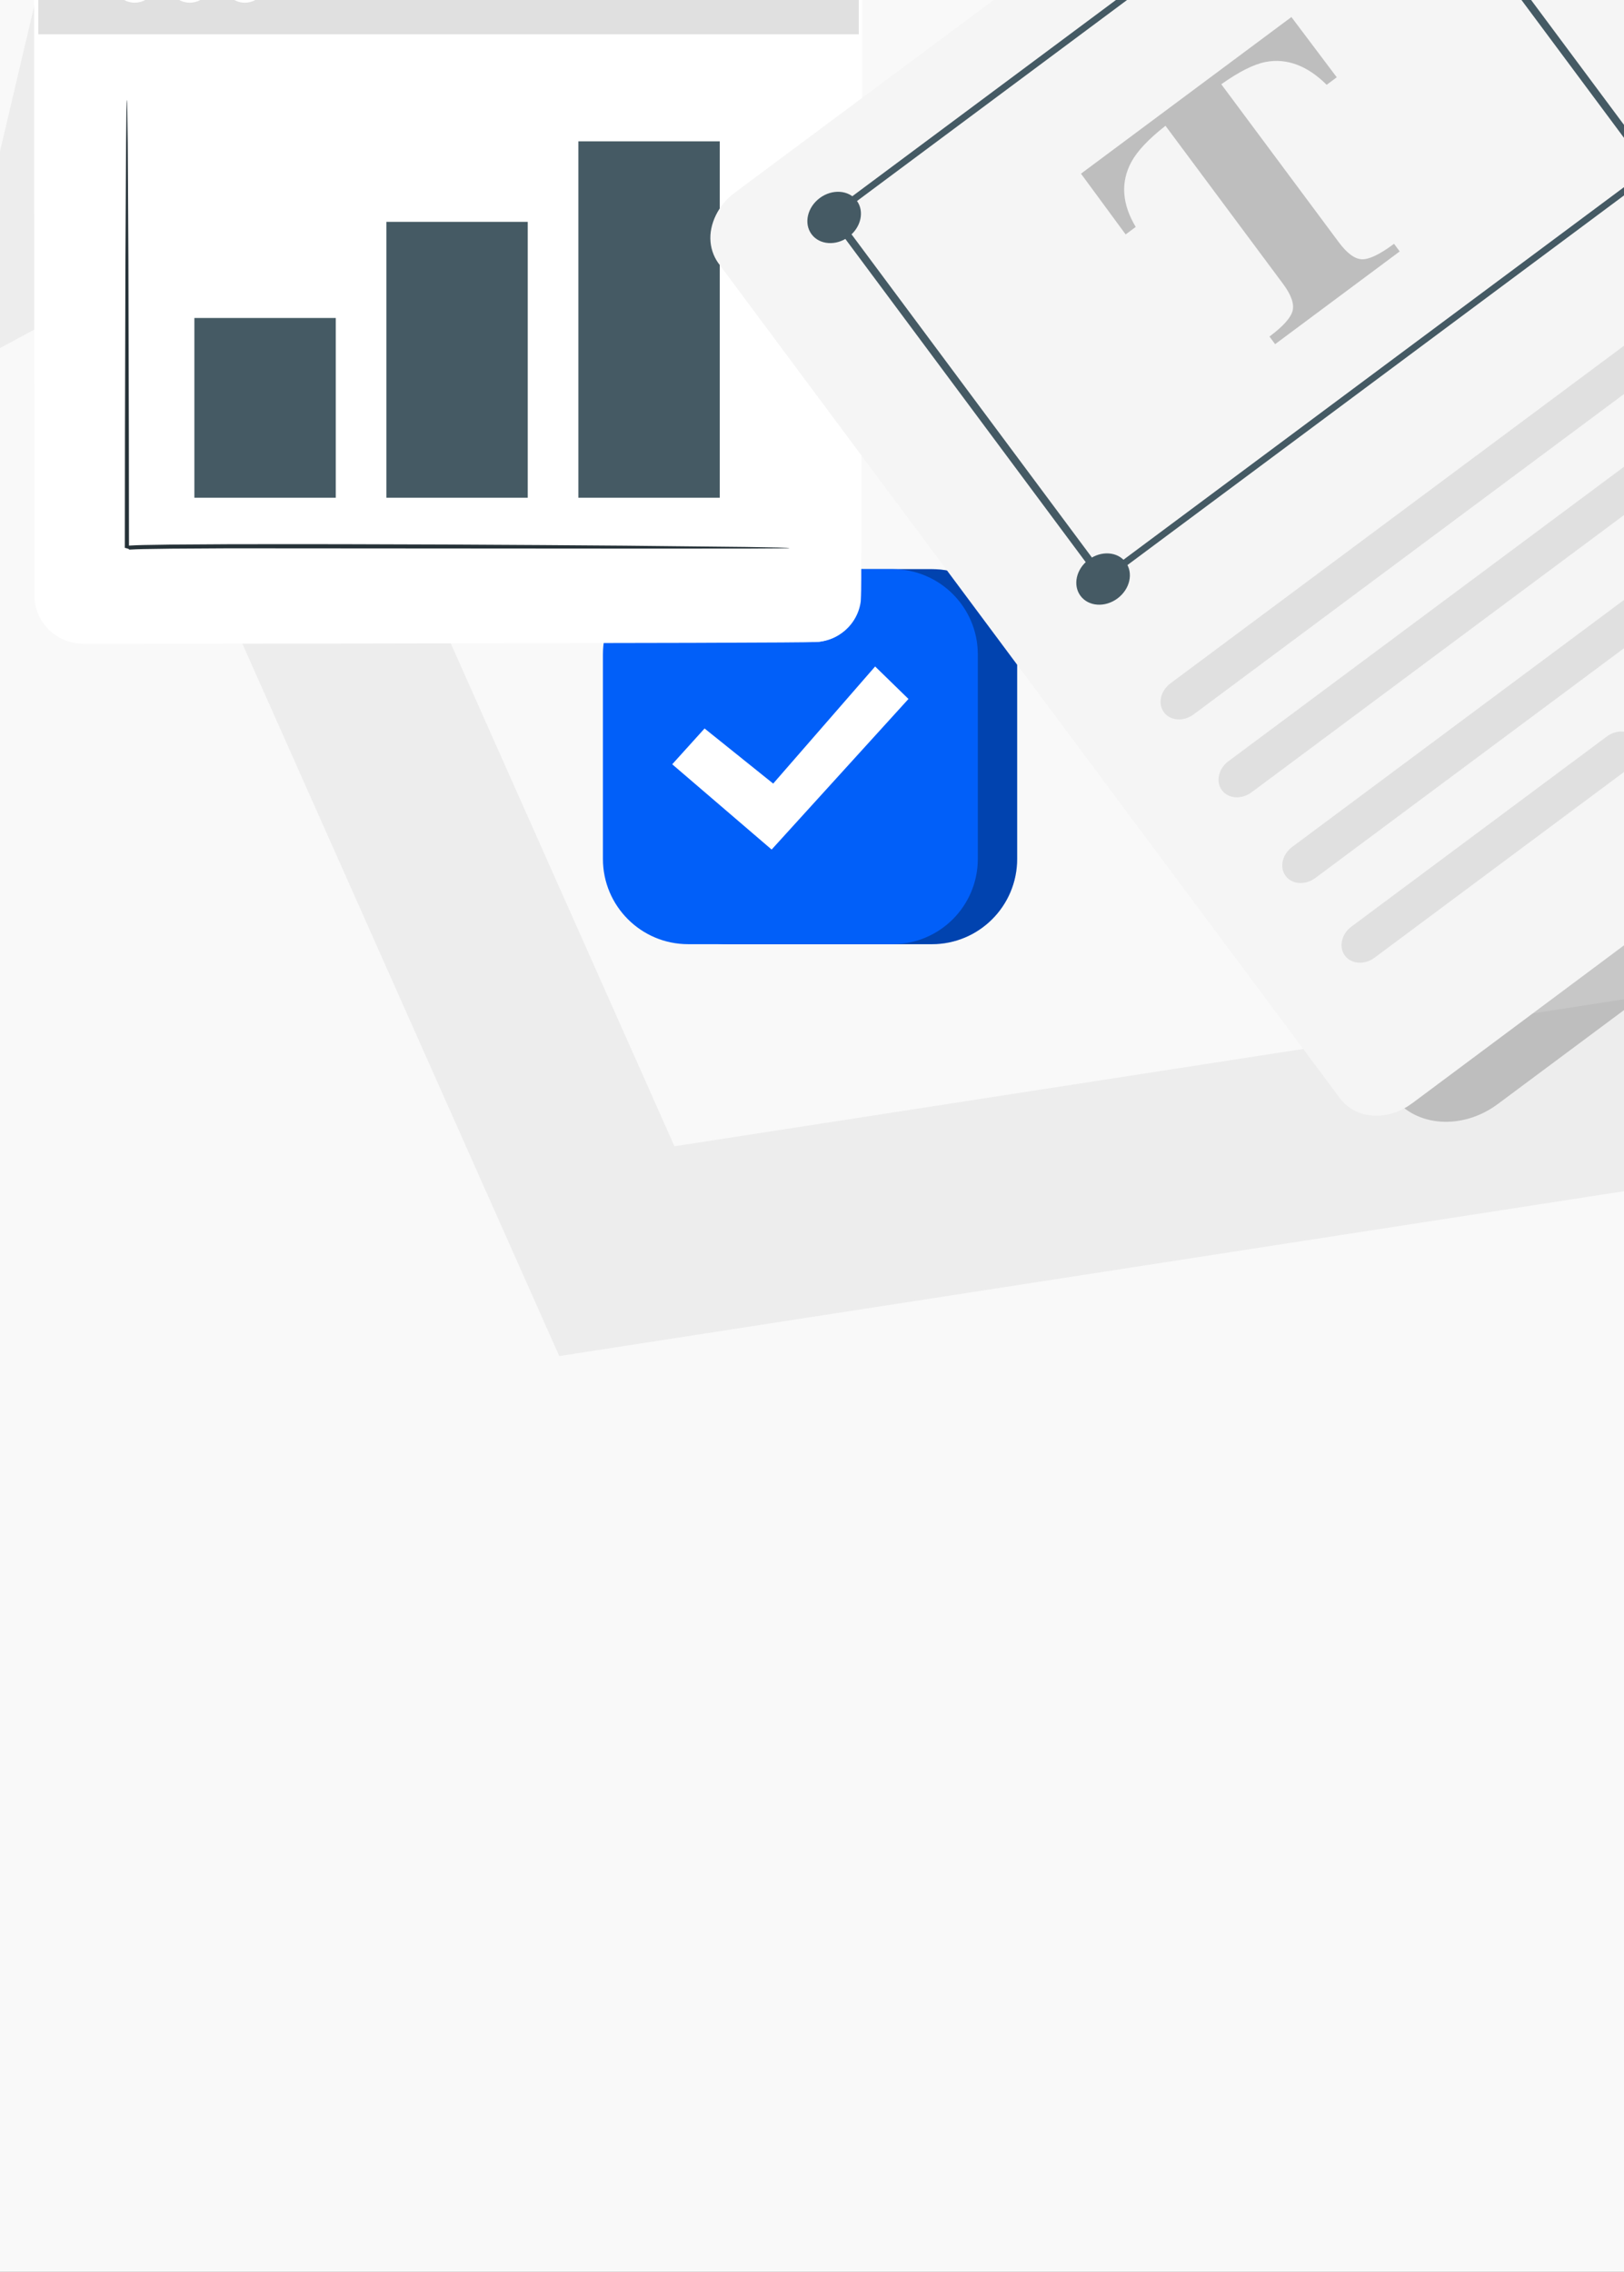
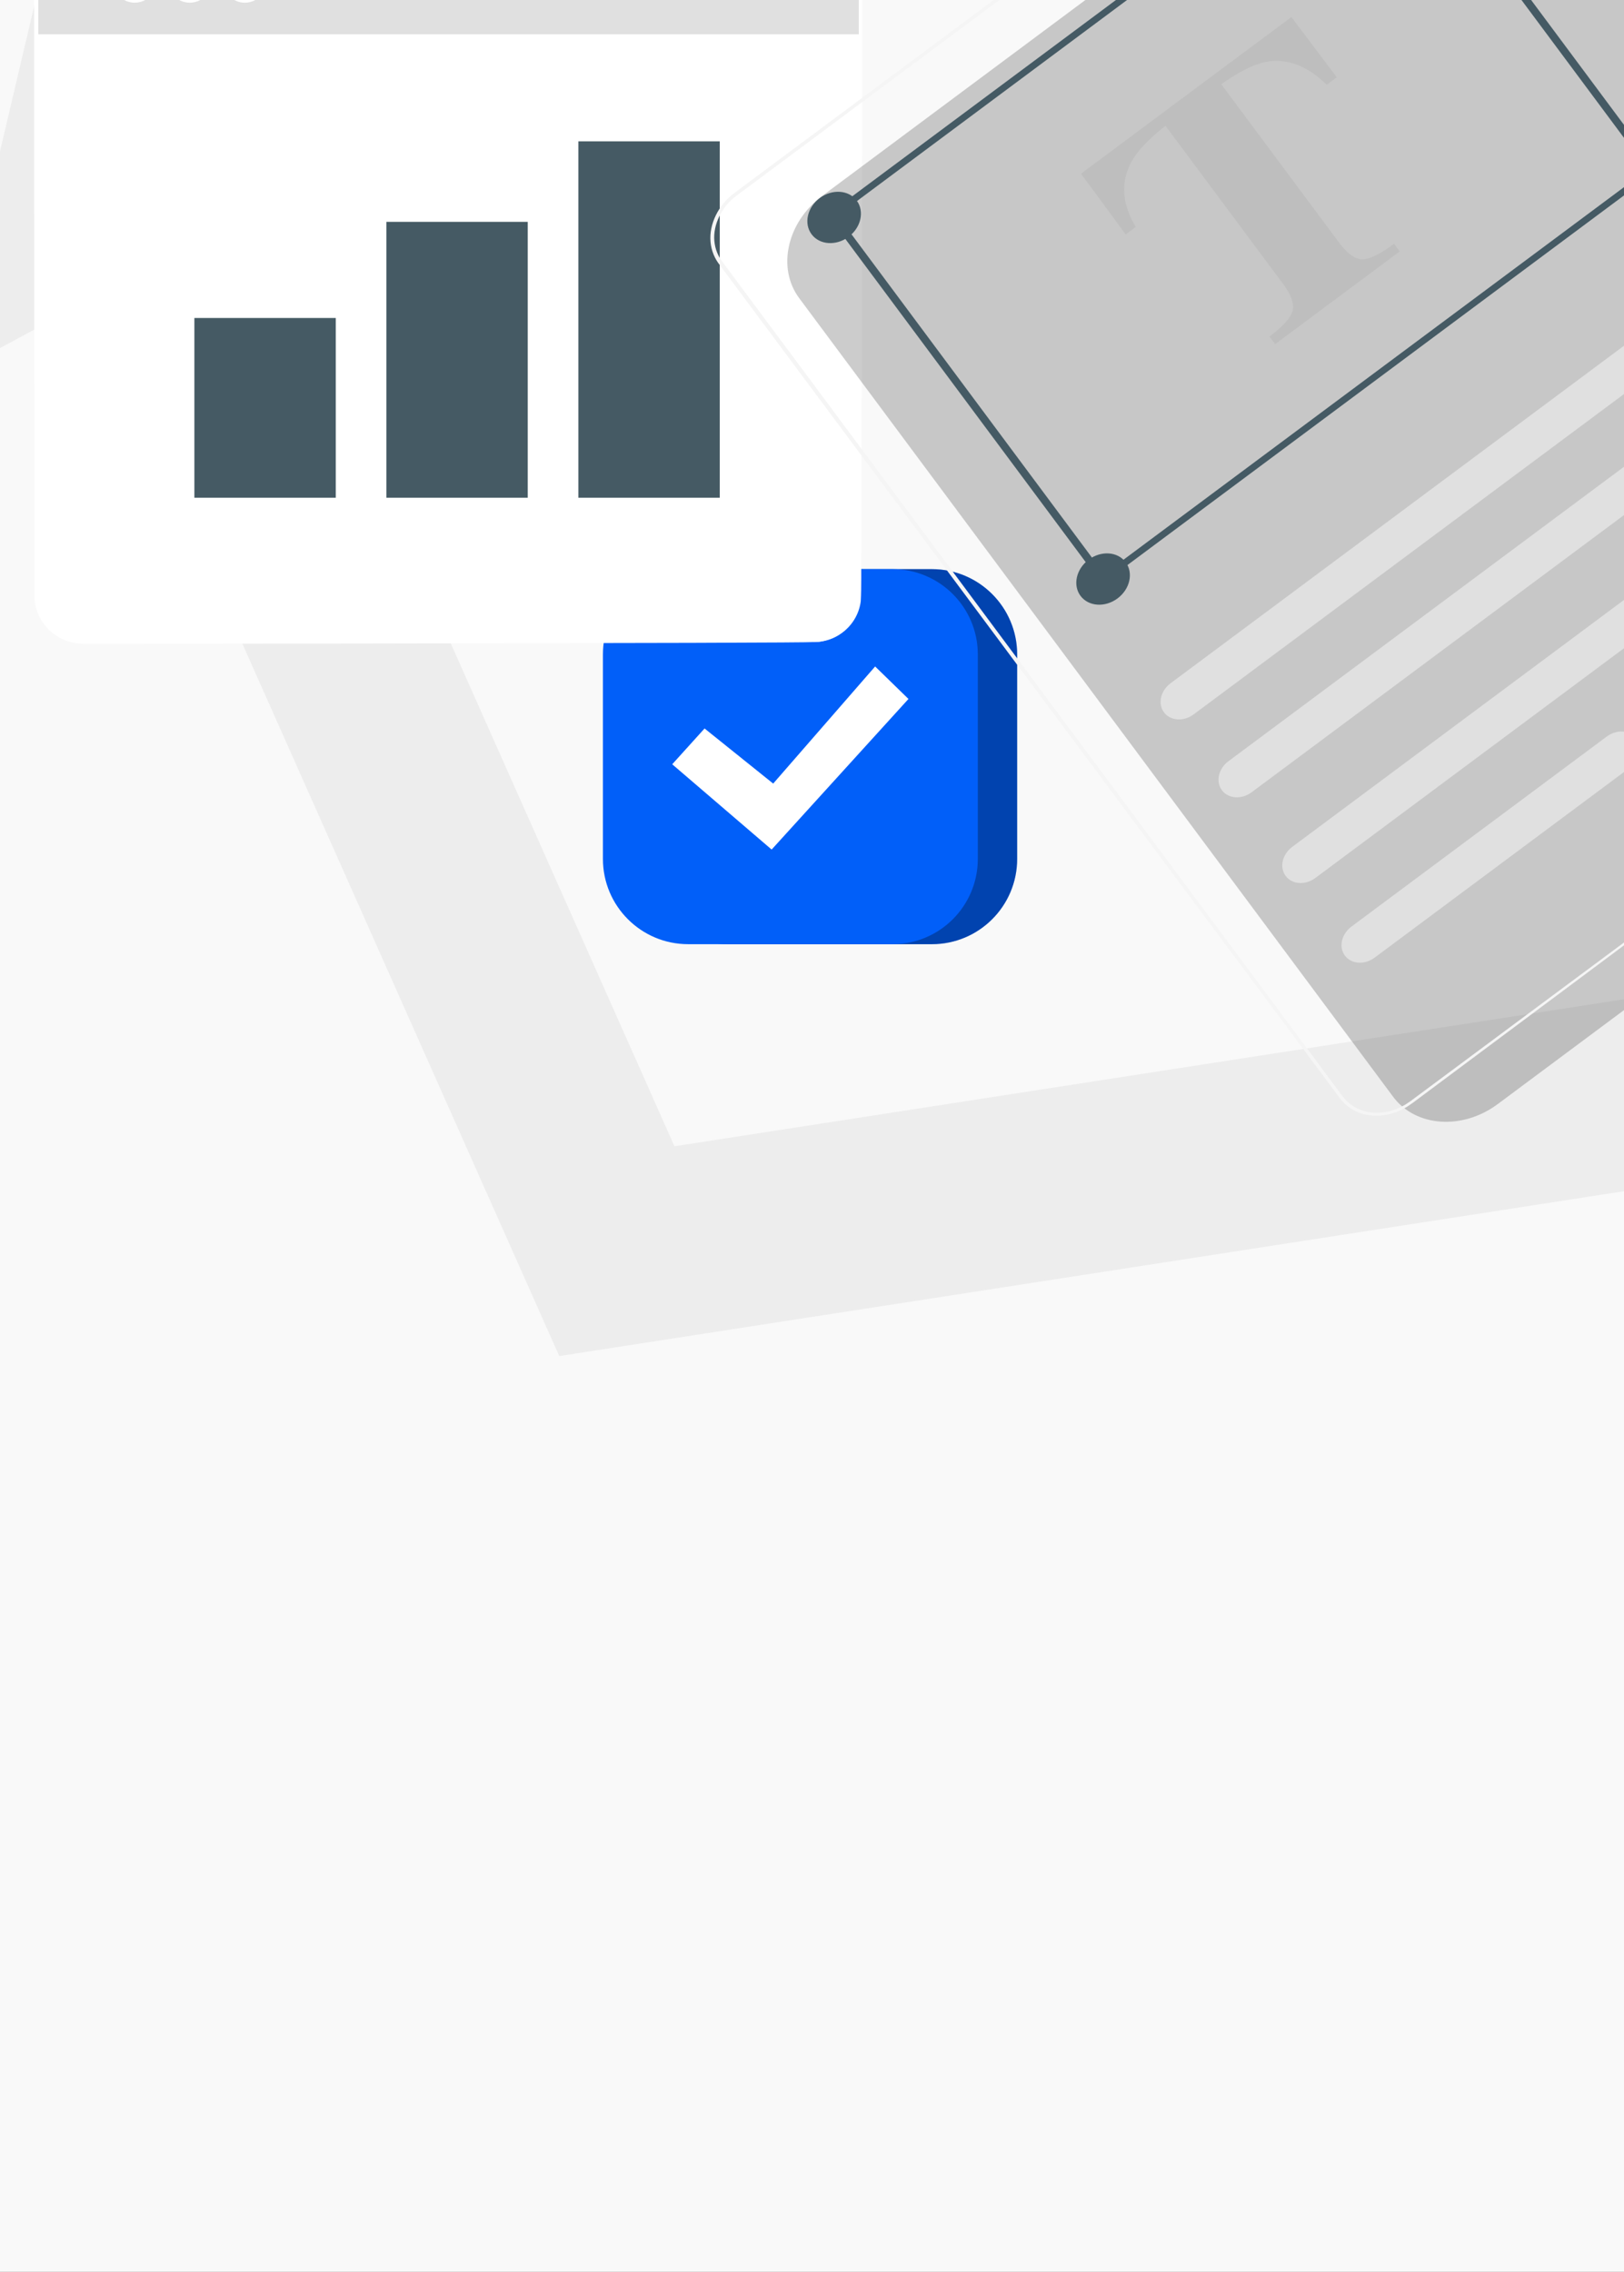
<svg xmlns="http://www.w3.org/2000/svg" width="334" height="467" viewBox="0 0 334 467" fill="none">
  <rect x="0" y="0" width="334" height="467" fill="#808080" stroke="none" />
  <g clip-path="url(#clip0_4462_13467)">
    <rect width="334" height="467" fill="#F9F9F9" />
    <g opacity="0.2">
      <path d="M627.764 590.032L661.482 569.423L579.737 384.717L426.597 412.185L361.997 201.092L138.715 235.645L47.236 30.088L13.549 50.766L115.017 278.771L335.054 244.722L399.855 456.469L556.238 428.42L627.764 590.032Z" fill="#BEBEBE" />
      <path d="M-10.907 77.409L10.466 -13.35L77.871 29.729L-10.907 77.409Z" fill="#BEBEBE" />
      <g opacity="0.3">
        <path d="M51.97 43.731L17.337 62.378L23.978 77.33L58.615 59.65L51.97 43.731Z" fill="black" />
      </g>
    </g>
    <path d="M191.667 194.1H149.617C139.938 194.1 132.092 186.254 132.092 176.575V134.525C132.092 124.847 139.938 117 149.617 117H191.667C201.345 117 209.192 124.847 209.192 134.525V176.575C209.192 186.254 201.345 194.1 191.667 194.1Z" fill="#015FF9" />
    <g opacity="0.3">
      <path d="M191.667 194.1H149.617C139.938 194.1 132.092 186.254 132.092 176.575V134.525C132.092 124.847 139.938 117 149.617 117H191.667C201.345 117 209.192 124.847 209.192 134.525V176.575C209.192 186.254 201.345 194.1 191.667 194.1Z" fill="black" />
    </g>
    <path d="M183.575 194.1H141.525C131.847 194.1 124 186.254 124 176.575V134.525C124 124.847 131.847 117 141.525 117H183.575C193.255 117 201.102 124.847 201.102 134.525V176.575C201.102 186.254 193.255 194.1 183.575 194.1Z" fill="#015FF9" />
    <path d="M138.252 157.116L144.904 149.758L159.018 161.085L179.983 137.01L186.84 143.688L158.698 174.646L138.252 157.116Z" fill="white" />
    <path d="M167.209 131.992H17.22C11.825 131.992 7.451 127.725 7.451 122.461V-9.049C7.451 -14.313 11.825 -18.58 17.22 -18.58H167.211C172.606 -18.58 176.979 -14.313 176.979 -9.049V122.461C176.978 127.725 172.604 131.992 167.209 131.992Z" fill="white" />
    <path d="M176.978 7.046H7.451V-8.785C7.451 -14.193 11.945 -18.577 17.488 -18.577H167.735C172.841 -18.577 176.979 -14.539 176.979 -9.558V7.046H176.978Z" fill="#E0E0E0" />
    <path d="M27.702 0.552C29.997 0.552 31.857 -1.156 31.857 -3.264C31.857 -5.372 29.997 -7.081 27.702 -7.081C25.407 -7.081 23.547 -5.372 23.547 -3.264C23.547 -1.156 25.407 0.552 27.702 0.552Z" fill="white" />
    <path d="M43.185 -3.263C43.185 -1.155 41.325 0.553 39.03 0.553C36.735 0.553 34.875 -1.155 34.875 -3.263C34.875 -5.372 36.735 -7.08 39.03 -7.08C41.325 -7.08 43.185 -5.372 43.185 -3.263Z" fill="white" />
    <path d="M50.356 0.552C52.651 0.552 54.512 -1.156 54.512 -3.264C54.512 -5.372 52.651 -7.081 50.356 -7.081C48.062 -7.081 46.201 -5.372 46.201 -3.264C46.201 -1.156 48.062 0.552 50.356 0.552Z" fill="white" />
    <path d="M26.096 20.557C26.096 20.557 26.096 113.513 26.096 112.66C26.096 111.806 162.362 112.66 162.362 112.66" fill="white" />
-     <path d="M162.363 112.66C162.363 112.675 162.161 112.688 161.768 112.699C161.33 112.707 160.753 112.717 160.02 112.729C158.431 112.739 156.178 112.752 153.299 112.77C147.409 112.771 138.976 112.773 128.578 112.775C107.661 112.762 78.849 112.742 47.025 112.721C43.043 112.746 39.109 112.768 35.232 112.791C33.296 112.82 31.373 112.849 29.465 112.878C28.515 112.904 27.558 112.923 26.639 112.988L26.32 113.02C26.298 113.023 26.267 113.028 26.278 113.026L26.283 113.021C27.265 112.999 25.519 112.541 25.675 112.652V112.479V111.789L25.676 110.411C25.685 103.086 25.693 96.019 25.701 89.285C25.736 75.832 25.767 63.712 25.794 53.514C25.852 43.369 25.898 35.143 25.931 29.397C25.966 26.59 25.992 24.39 26.012 22.841C26.03 22.127 26.044 21.564 26.055 21.136C26.07 20.752 26.085 20.555 26.1 20.555C26.115 20.555 26.13 20.752 26.144 21.136C26.156 21.564 26.169 22.127 26.187 22.841C26.207 24.392 26.234 26.59 26.268 29.397C26.301 35.142 26.348 43.369 26.406 53.514C26.432 63.711 26.463 75.832 26.498 89.285C26.506 96.019 26.515 103.086 26.523 110.411L26.525 111.789V112.479V112.652C26.669 112.805 24.965 112.284 25.964 112.257L26.053 112.229C26.121 112.212 26.149 112.208 26.186 112.204L26.573 112.162C27.543 112.092 28.487 112.073 29.446 112.045C31.358 112.015 33.284 111.984 35.225 111.954C39.104 111.929 43.041 111.903 47.025 111.879C78.876 111.812 107.711 112.016 128.584 112.179C138.983 112.289 147.414 112.379 153.304 112.442C156.182 112.492 158.436 112.533 160.025 112.56C160.758 112.583 161.335 112.599 161.773 112.612C162.161 112.629 162.363 112.646 162.363 112.66Z" fill="#263238" />
    <path d="M69.053 65.371H39.978V102.317H69.053V65.371Z" fill="#455A64" />
    <path d="M108.538 45.608H79.463V102.317H108.538V45.608Z" fill="#455A64" />
    <path d="M148.028 29.056H118.953V102.317H148.028V29.056Z" fill="#455A64" />
    <path d="M167.209 131.991C167.206 131.949 167.767 131.996 168.823 131.808C169.86 131.611 171.465 131.206 173.112 129.938C174.738 128.713 176.419 126.544 176.778 123.572C176.91 120.609 176.791 117.126 176.811 113.24C176.778 97.646 176.732 75.117 176.674 47.28C176.657 33.353 176.641 18.103 176.621 1.731C176.619 -0.316 176.618 -2.379 176.616 -4.462C176.614 -5.502 176.614 -6.548 176.613 -7.596C176.598 -8.656 176.662 -9.692 176.452 -10.684C175.786 -14.733 171.928 -18.114 167.576 -18.193C158.641 -18.193 149.446 -18.193 140.016 -18.195C102.274 -18.185 60.785 -18.174 17.235 -18.161C14.621 -18.18 12.057 -17.051 10.322 -15.175C8.548 -13.299 7.721 -10.771 7.882 -8.19C7.882 -2.944 7.88 2.268 7.88 7.443C7.878 17.791 7.875 27.988 7.873 38.008C7.865 58.044 7.857 77.373 7.848 95.786C7.847 104.989 7.844 113.963 7.842 122.682C7.868 124.785 8.712 126.824 10.074 128.402C11.438 129.991 13.37 131.053 15.41 131.459C16.432 131.669 17.478 131.627 18.568 131.635C19.643 131.637 20.714 131.637 21.781 131.638C23.914 131.64 26.03 131.641 28.128 131.643C44.911 131.661 60.543 131.678 74.818 131.695C103.349 131.751 126.44 131.796 142.422 131.828C150.389 131.862 156.579 131.89 160.802 131.908C162.889 131.925 164.484 131.94 165.582 131.949C166.659 131.964 167.209 131.991 167.209 131.991C167.209 131.991 166.657 132.02 165.581 132.035C164.483 132.045 162.887 132.058 160.801 132.077C156.578 132.095 150.387 132.122 142.42 132.156C126.438 132.188 103.347 132.233 74.816 132.29C60.542 132.306 44.91 132.322 28.127 132.341C26.029 132.343 23.912 132.345 21.779 132.348C20.713 132.35 19.641 132.35 18.566 132.351C17.508 132.345 16.379 132.391 15.268 132.166C13.065 131.733 10.98 130.588 9.505 128.876C8.032 127.179 7.118 124.973 7.085 122.701C7.075 113.976 7.065 104.995 7.055 95.787C7.047 77.375 7.038 58.046 7.03 38.009C7.028 27.99 7.025 17.793 7.023 7.445C7.023 2.271 7.022 -2.941 7.022 -8.188C6.845 -10.845 7.749 -13.726 9.686 -15.74C11.575 -17.787 14.385 -19.021 17.235 -19C60.785 -18.988 102.276 -18.977 140.016 -18.966C149.456 -18.953 158.661 -18.942 167.605 -18.929C172.31 -18.834 176.464 -15.178 177.177 -10.808C177.401 -9.718 177.33 -8.626 177.344 -7.593C177.342 -6.545 177.342 -5.499 177.34 -4.459C177.339 -2.378 177.337 -0.313 177.334 1.734C177.316 18.106 177.297 33.357 177.281 47.283C177.223 75.118 177.177 97.649 177.144 113.243C177.097 117.142 177.193 120.585 177.029 123.605C176.634 126.652 174.887 128.851 173.215 130.075C171.52 131.343 169.885 131.725 168.835 131.896C168.301 131.985 167.892 131.996 167.618 131.998C167.348 131.999 167.209 131.991 167.209 131.991Z" fill="white" />
    <g opacity="0.2">
      <path d="M437.667 130.514L308.033 226.968C300.784 232.362 291.153 231.693 286.523 225.471L164.368 61.295C159.739 55.074 161.864 45.657 169.115 40.261L298.748 -56.192C305.999 -61.587 315.629 -60.917 320.258 -54.695L442.413 109.481C447.042 115.704 444.916 125.12 437.667 130.514Z" fill="black" />
    </g>
-     <path d="M428.638 123.629L290.188 226.643C285.373 230.225 278.976 229.78 275.902 225.649L148.117 53.907C145.043 49.774 146.455 43.52 151.27 39.938L289.721 -63.077C294.535 -66.659 300.932 -66.214 304.006 -62.083L431.791 109.66C434.866 113.792 433.453 120.046 428.638 123.629Z" fill="#F5F5F5" />
    <path d="M428.639 123.629C428.61 123.599 429.298 123.162 430.352 122.033C431.362 120.909 432.78 118.958 433.213 116.181C433.433 114.81 433.363 113.258 432.791 111.749C432.273 110.209 431.032 108.914 429.929 107.363C427.643 104.309 425.007 100.787 422.041 96.824C410.184 80.942 393.041 57.977 371.859 29.602C361.275 15.403 349.683 -0.15 337.238 -16.844C331.017 -25.194 324.584 -33.827 317.957 -42.723C314.643 -47.171 311.282 -51.684 307.875 -56.258C307.022 -57.401 306.168 -58.548 305.311 -59.7C304.43 -60.829 303.66 -62.082 302.633 -63.012C300.562 -64.901 297.325 -65.616 294.21 -64.835C291.022 -64.174 288.493 -61.616 285.669 -59.651C282.899 -57.589 280.112 -55.515 277.311 -53.429C271.706 -49.257 266.039 -45.037 260.311 -40.773C248.853 -32.245 237.154 -23.537 225.245 -14.672C201.424 3.054 176.76 21.408 151.498 40.207C148.426 42.462 146.611 46.19 146.918 49.546C147.07 51.226 147.695 52.751 148.73 54.035C149.729 55.377 150.727 56.718 151.722 58.057C155.706 63.41 159.661 68.729 163.59 74.009C171.445 84.569 179.183 94.974 186.788 105.198C201.995 125.649 216.662 145.375 230.634 164.167C244.602 182.961 257.875 200.821 270.296 217.536C271.848 219.625 273.388 221.697 274.912 223.751C275.696 224.767 276.369 225.858 277.299 226.659C278.226 227.475 279.356 228.075 280.592 228.418C283.069 229.113 285.958 228.726 288.408 227.425C289.632 226.795 290.729 225.87 291.885 225.033C293.028 224.185 294.163 223.34 295.294 222.501C304.337 215.783 313.015 209.336 321.298 203.181C354.435 178.585 381.252 158.679 399.797 144.915C409.067 138.054 416.267 132.726 421.161 129.103C423.599 127.307 425.463 125.936 426.728 125.005C427.985 124.087 428.639 123.629 428.639 123.629C428.639 123.629 428.013 124.125 426.772 125.064C425.516 126.008 423.667 127.398 421.247 129.219C416.371 132.866 409.199 138.231 399.963 145.138C381.45 158.945 354.68 178.913 321.599 203.586C313.324 209.752 304.656 216.212 295.623 222.943C294.494 223.785 293.358 224.629 292.218 225.48C291.075 226.306 289.969 227.25 288.643 227.939C286.04 229.325 282.972 229.739 280.339 229.005C279.024 228.641 277.82 228.005 276.834 227.138C275.825 226.264 275.149 225.159 274.37 224.157C272.842 222.106 271.3 220.036 269.744 217.95C257.302 201.249 244.009 183.406 230.021 164.626C216.036 145.844 201.356 126.127 186.137 105.686C178.529 95.464 170.786 85.062 162.928 74.504C159 69.225 155.042 63.908 151.058 58.554C150.062 57.216 149.065 55.875 148.066 54.532C146.995 53.207 146.285 51.518 146.132 49.717C145.799 46.098 147.761 42.071 151.074 39.64C176.338 20.846 201.005 2.496 224.829 -15.229C236.742 -24.089 248.444 -32.792 259.905 -41.316C265.635 -45.578 271.306 -49.794 276.911 -53.963C279.714 -56.047 282.502 -58.12 285.272 -60.181C286.657 -61.212 288.038 -62.237 289.416 -63.262C290.823 -64.333 292.465 -65.103 294.132 -65.508C297.474 -66.342 300.94 -65.573 303.162 -63.545C304.288 -62.514 305.029 -61.275 305.912 -60.147C306.769 -58.995 307.622 -57.846 308.473 -56.703C311.875 -52.125 315.231 -47.609 318.54 -43.157C325.156 -34.254 331.577 -25.61 337.788 -17.253C350.203 -0.537 361.769 15.036 372.327 29.253C393.42 57.696 410.491 80.714 422.297 96.633C425.241 100.614 427.856 104.15 430.124 107.217C431.21 108.77 432.452 110.082 432.975 111.667C433.545 113.211 433.603 114.79 433.367 116.183C432.903 119.003 431.443 120.964 430.406 122.081C429.863 122.638 429.426 123.036 429.107 123.27C428.8 123.514 428.639 123.629 428.639 123.629Z" fill="#F5F5F5" />
    <path d="M340.944 35.008L226.637 120.058L170.162 44.156L284.469 -40.894L340.944 35.008ZM227.098 118.014L338.854 34.862L284.008 -38.85L172.252 44.302L227.098 118.014Z" fill="#455A64" />
    <path d="M176.202 41.244C177.84 43.446 177.087 46.778 174.522 48.687C171.957 50.595 168.549 50.358 166.911 48.157C165.273 45.956 166.026 42.623 168.591 40.715C171.157 38.805 174.564 39.043 176.202 41.244Z" fill="#455A64" />
    <path d="M231.512 115.581C233.15 117.782 232.398 121.114 229.833 123.023C227.268 124.931 223.859 124.694 222.222 122.493C220.583 120.291 221.336 116.96 223.901 115.051C226.467 113.142 229.874 113.379 231.512 115.581Z" fill="#455A64" />
    <path d="M344.543 31.48C346.181 33.68 345.429 37.013 342.864 38.922C340.299 40.83 336.89 40.593 335.253 38.392C333.614 36.19 334.367 32.858 336.932 30.95C339.497 29.041 342.905 29.277 344.543 31.48Z" fill="#455A64" />
    <path d="M222.322 35.703L265.598 3.504L274.922 15.888L272.85 17.43C268.862 13.486 264.679 11.92 260.305 12.735C257.858 13.209 254.816 14.738 251.176 17.322L275.352 49.813C277.041 52.084 278.623 53.246 280.102 53.302C281.579 53.357 283.78 52.298 286.704 50.122L287.87 51.688L262.249 70.751L261.084 69.185C263.891 67.096 265.477 65.331 265.841 63.889C266.205 62.448 265.549 60.602 263.875 58.352L239.7 25.861C236.251 28.552 233.912 31.028 232.683 33.286C230.442 37.457 230.739 41.912 233.576 46.652L231.506 48.192L222.322 35.703Z" fill="#BEBEBE" />
    <path d="M360.334 61.411L245.49 146.861C243.432 148.391 240.701 148.201 239.388 146.436C238.074 144.671 238.677 142 240.734 140.469L355.578 55.02C357.636 53.489 360.367 53.679 361.68 55.444C362.994 57.209 362.39 59.881 360.334 61.411Z" fill="#E0E0E0" />
    <path d="M372.25 77.426L257.406 162.875C255.348 164.406 252.617 164.216 251.304 162.451C249.99 160.685 250.593 158.015 252.65 156.484L367.494 71.034C369.552 69.504 372.283 69.694 373.596 71.459C374.91 73.224 374.306 75.896 372.25 77.426Z" fill="#E0E0E0" />
    <path d="M385.359 95.046L270.515 180.495C268.458 182.026 265.726 181.836 264.413 180.071C263.099 178.305 263.702 175.635 265.76 174.104L380.604 88.654C382.661 87.124 385.392 87.314 386.706 89.079C388.019 90.844 387.415 93.516 385.359 95.046Z" fill="#E0E0E0" />
    <path d="M335.208 157.807L282.703 196.874C280.645 198.405 277.914 198.214 276.6 196.449C275.287 194.684 275.89 192.013 277.947 190.482L330.452 151.416C332.509 149.885 335.241 150.075 336.554 151.841C337.868 153.606 337.265 156.277 335.208 157.807Z" fill="#E0E0E0" />
  </g>
  <defs>
    <clipPath id="clip0_4462_13467">
      <rect width="334" height="467" fill="white" />
    </clipPath>
  </defs>
</svg>